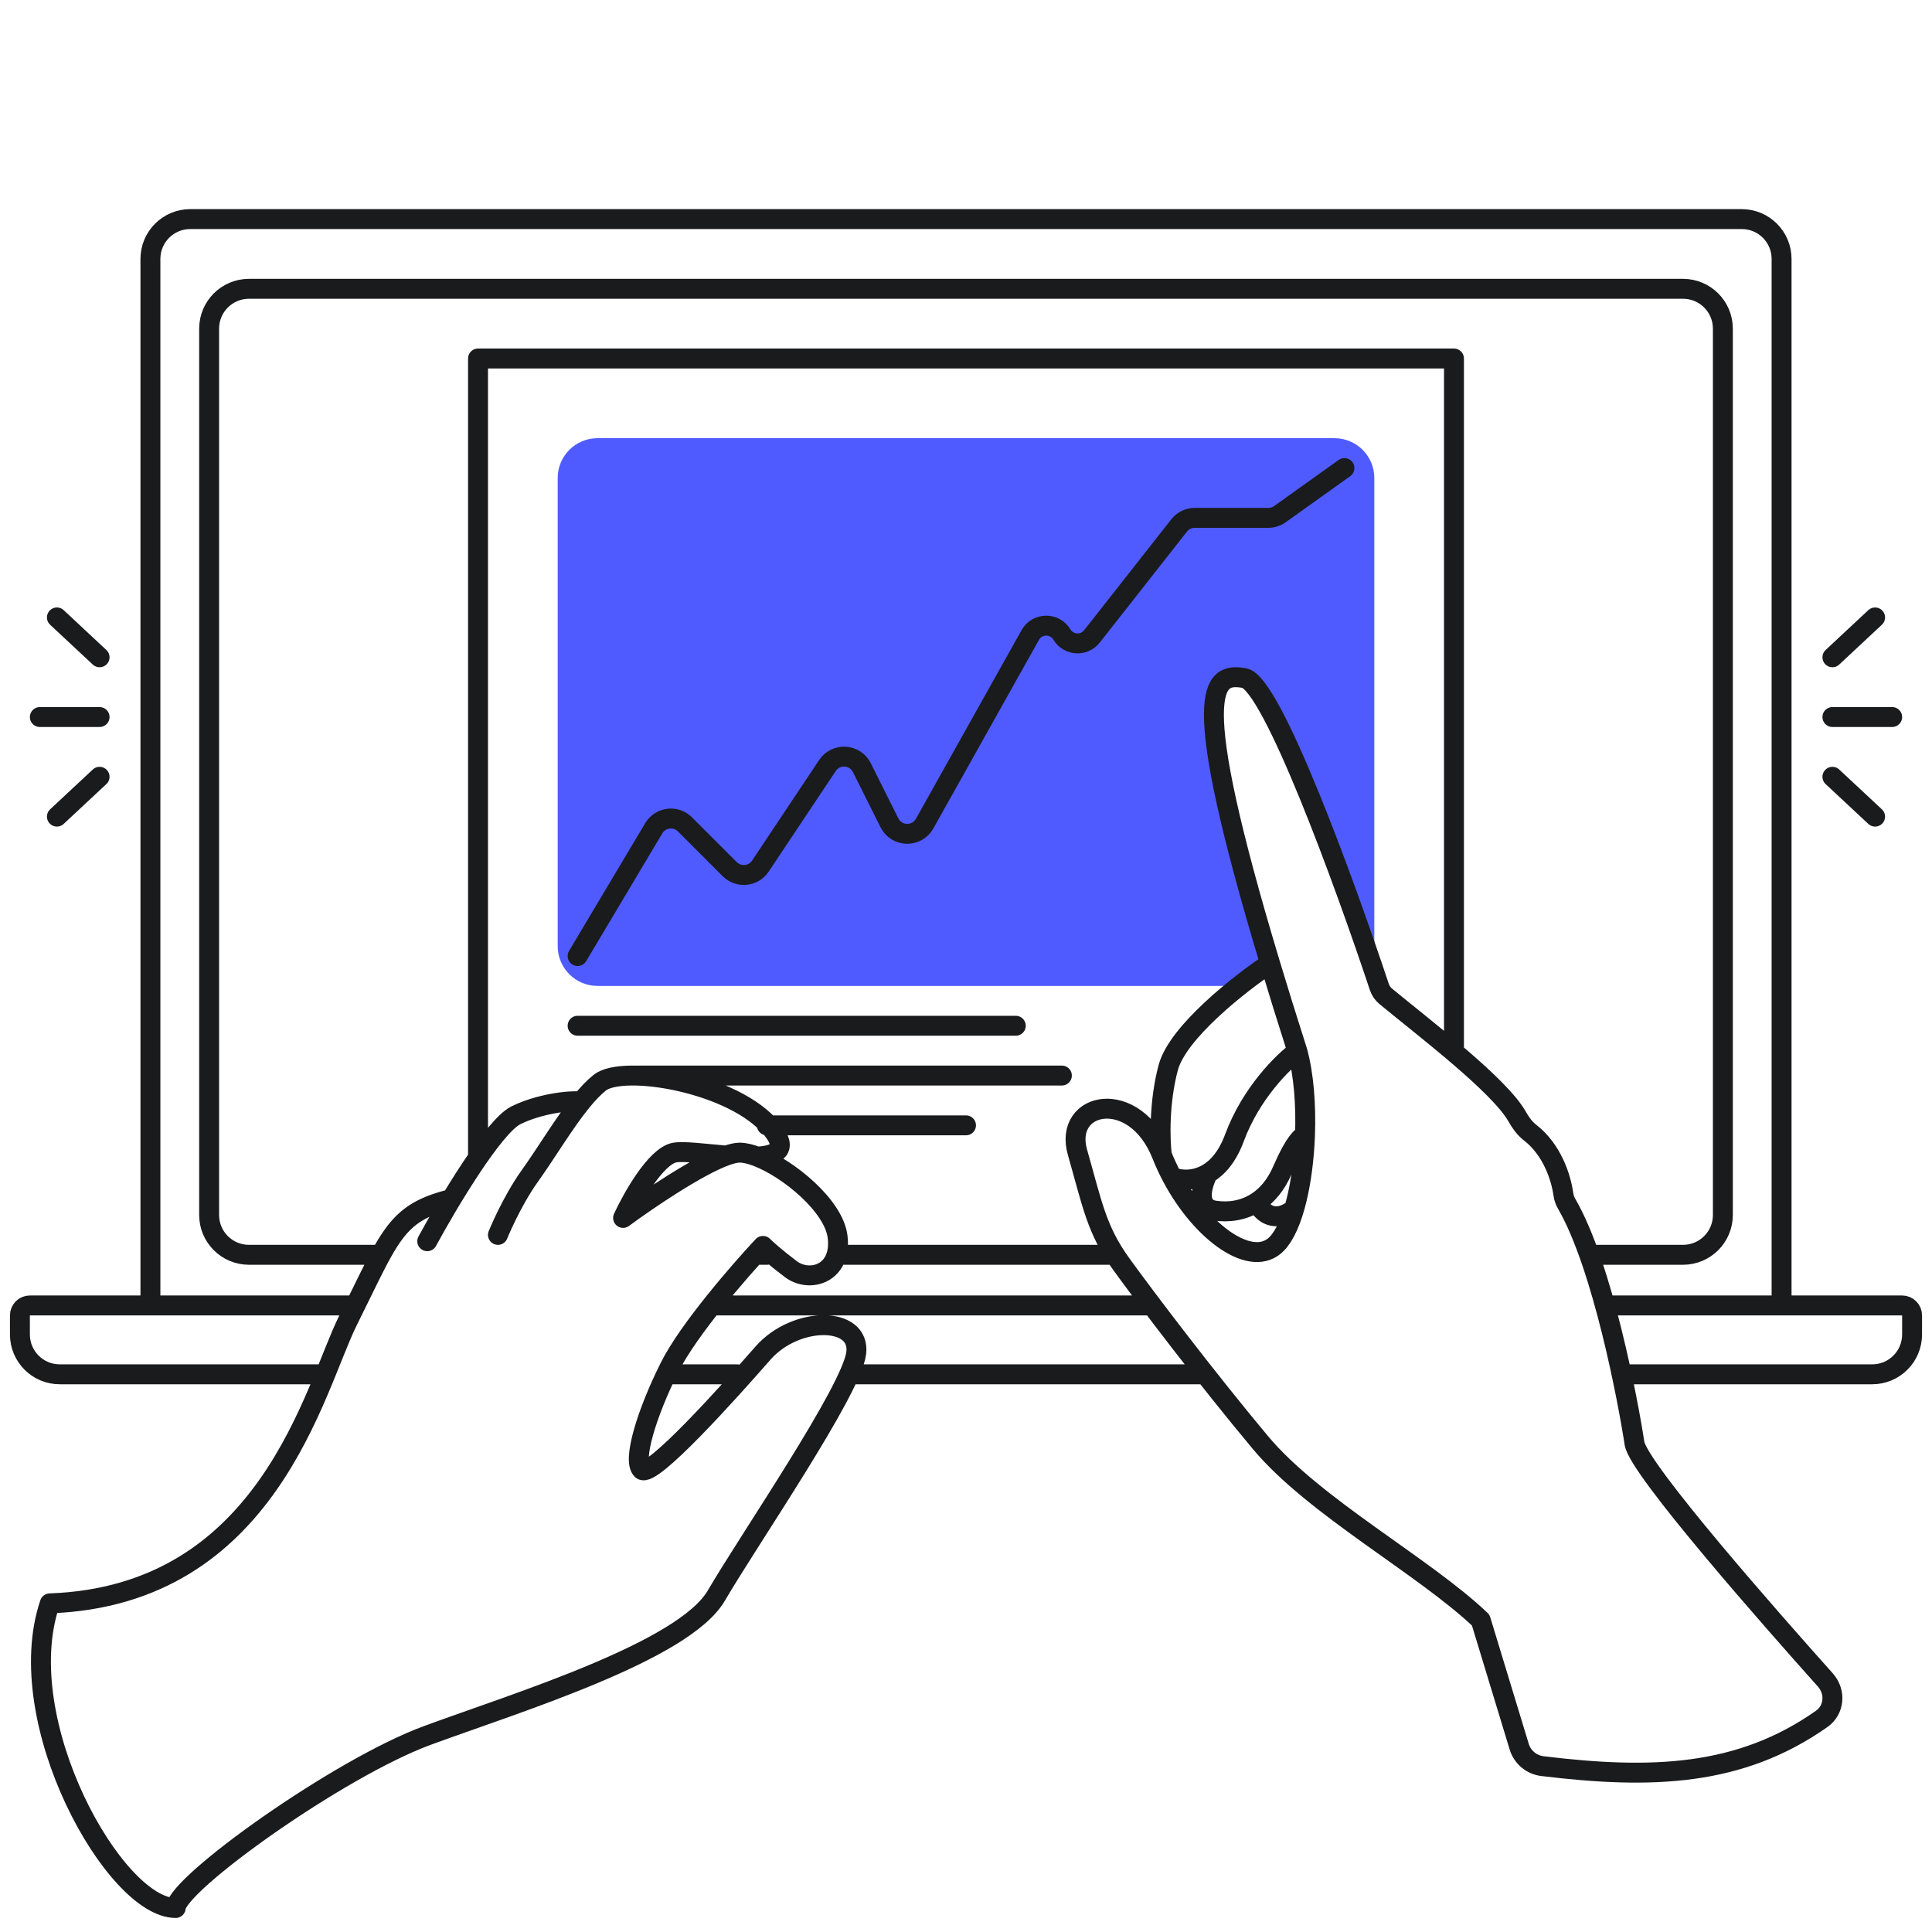
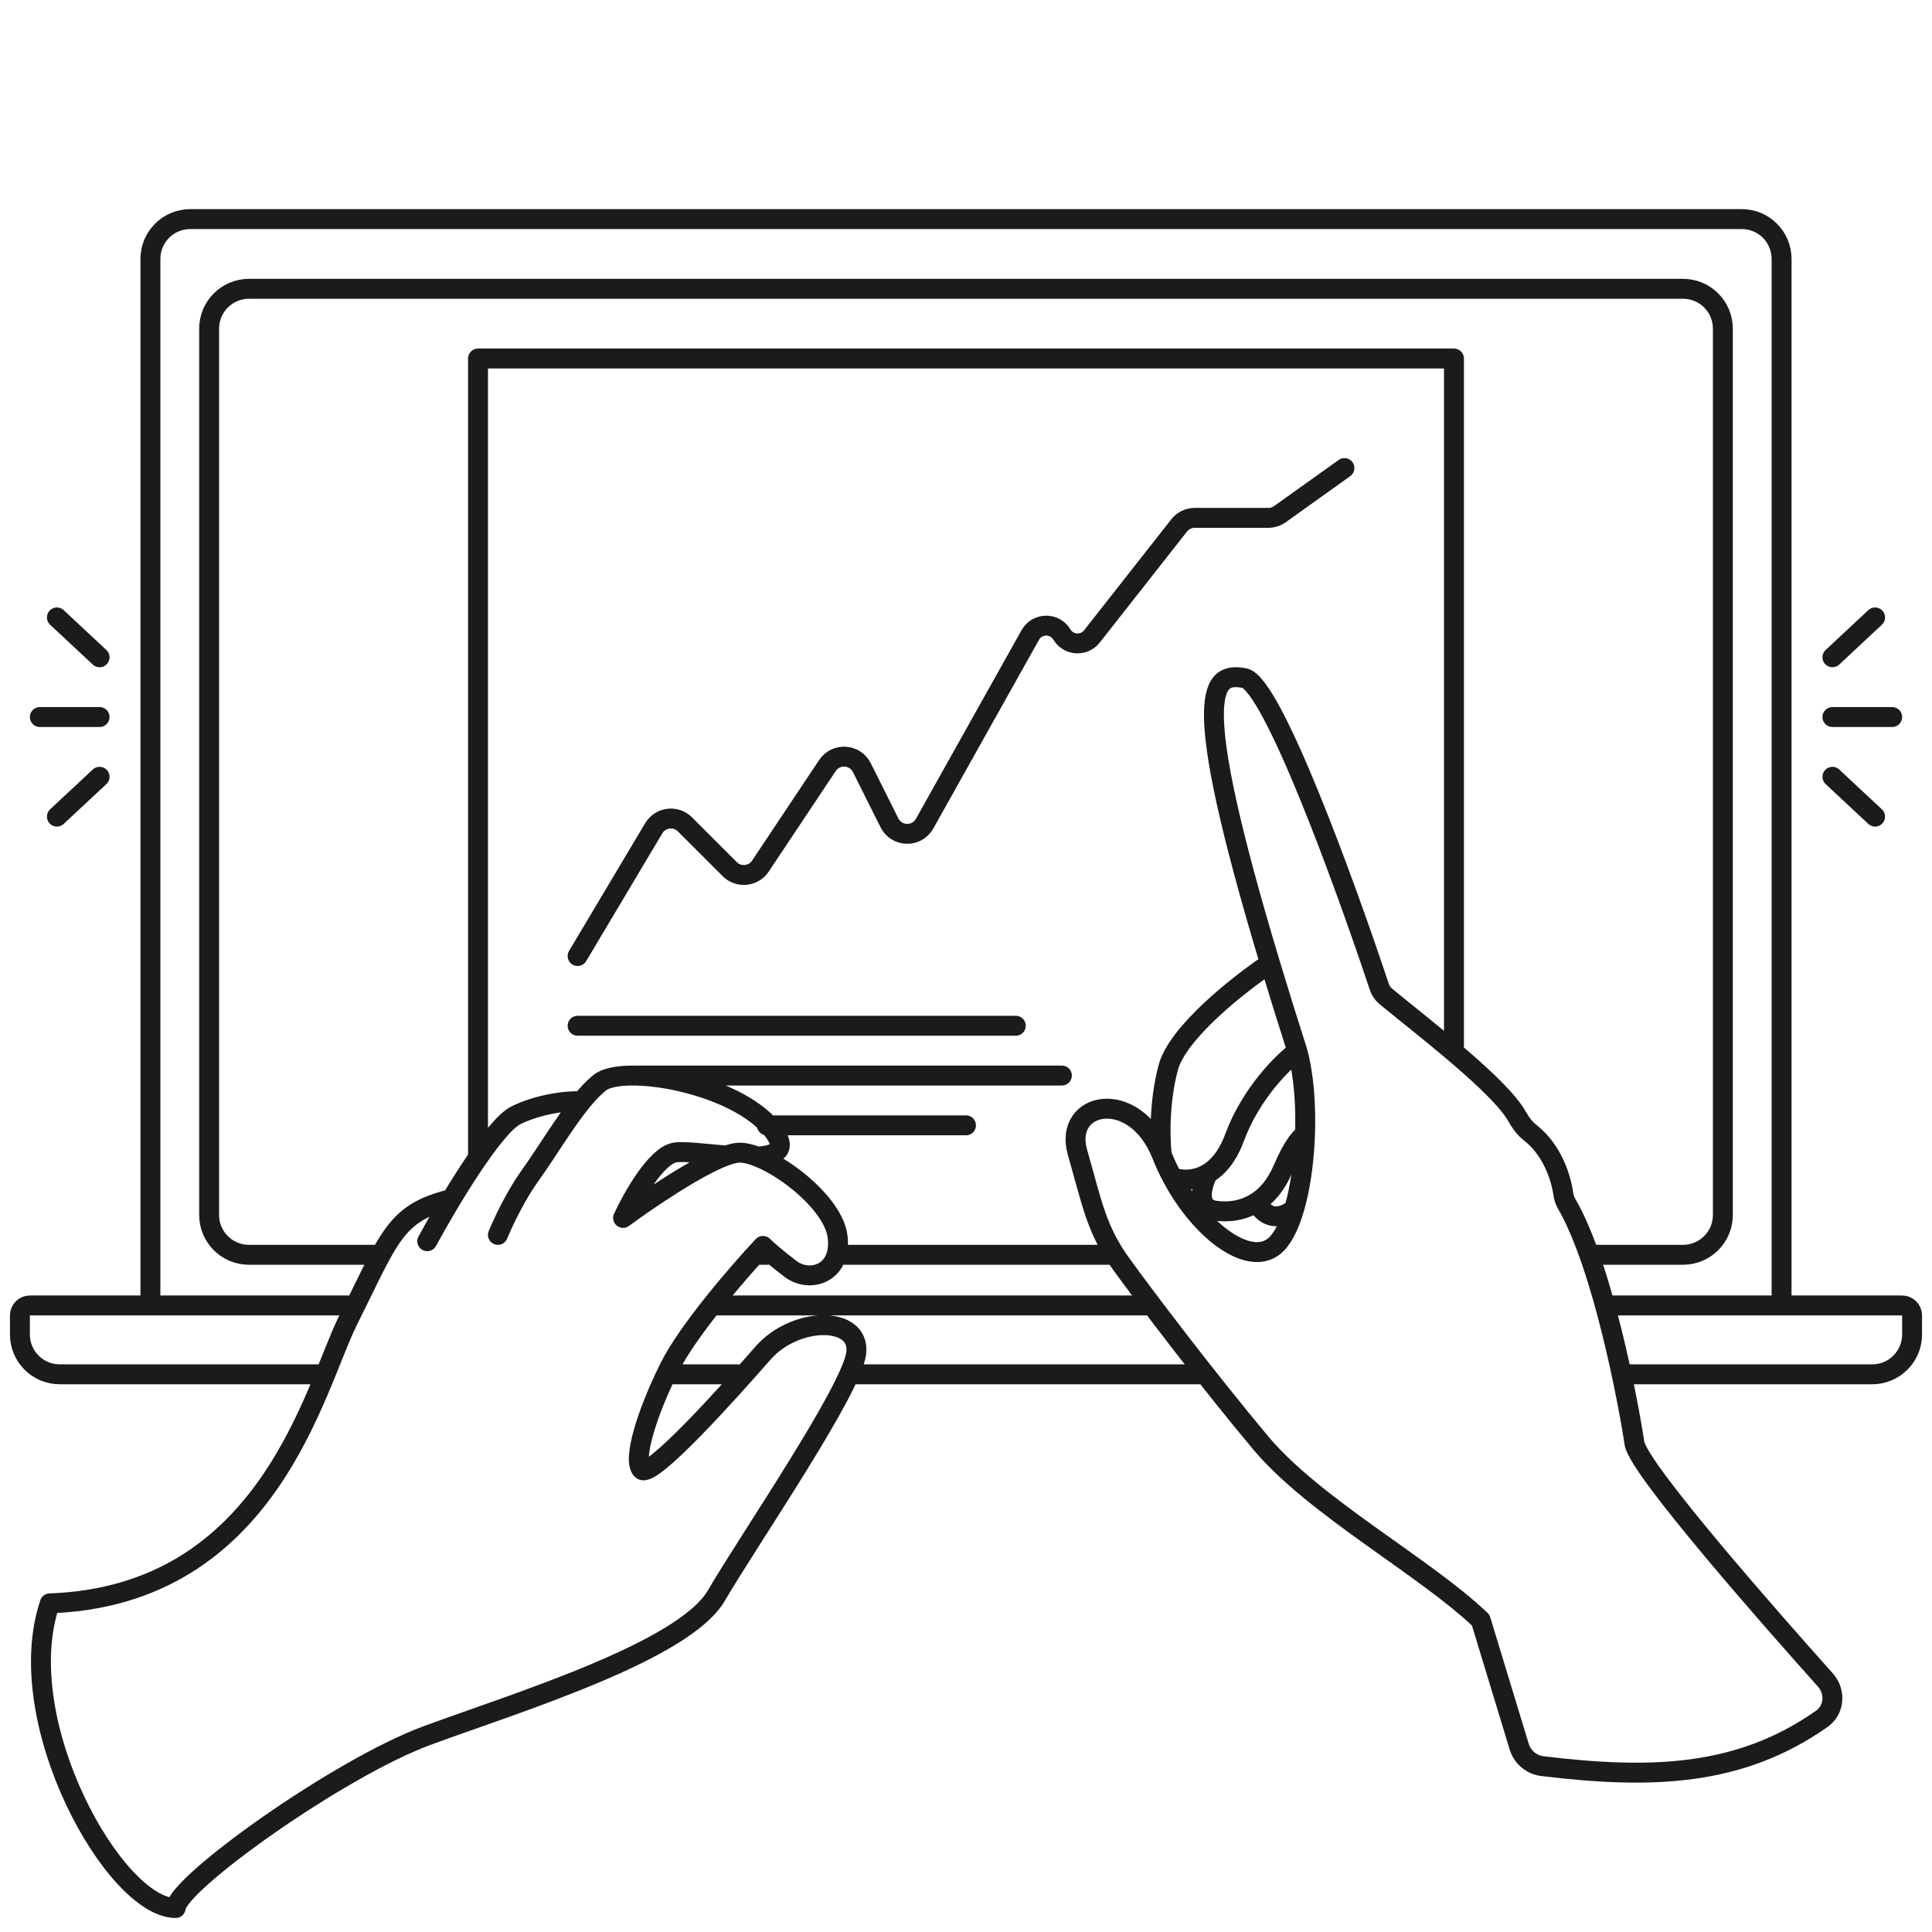
<svg xmlns="http://www.w3.org/2000/svg" width="97" height="97" viewBox="0 0 97 97" fill="none">
-   <path d="M67 22C68.105 22 69 22.895 69 24V47.5C69 47.775 68.944 48.038 68.844 48.277C68.396 46.684 67.3 43 66.5 41C65.7 39 63.5 35.5 62.5 34C62.167 34 61.4 34.2 61 35C60.6 35.8 62.5 44.333 63.5 48.5L62 49.5H30C28.895 49.5 28 48.605 28 47.5V24C28 22.895 28.895 22 30 22H67Z" fill="#4F5BFF" />
  <path d="M7.552 65.542V13C7.552 11.895 8.447 11 9.552 11H87.448C88.553 11 89.448 11.895 89.448 13V65.542M7.552 65.542H1.5C1.224 65.542 1 65.766 1 66.042V67C1 68.105 1.895 69 3 69H16M7.552 65.542H17.5M89.448 65.542H95.5C95.776 65.542 96 65.766 96 66.042V67C96 68.105 95.105 69 94 69H81.417M89.448 65.542H80.581M42.716 69H60.508M33.5 69H37M38.5 63H38M42 63H55.977M19 63H12.5C11.395 63 10.5 62.105 10.5 61V16.5C10.5 15.395 11.395 14.5 12.5 14.5H84.5C85.605 14.5 86.5 15.395 86.5 16.5V61C86.5 62.105 85.605 63 84.5 63H79.79M36 65.542H57.837M22.621 60.211C19.812 60.914 19.578 62.084 17.471 66.298C15.785 69.669 13.5 80.11 2.5 80.5C0.493 86.441 5.765 95.802 8.821 95.795C8.895 94.568 17.003 88.772 21.451 87.133C25.899 85.495 34.326 82.919 35.965 80.11C37.604 77.301 42.754 69.81 42.988 67.937C43.222 66.064 39.945 66.064 38.306 67.937C36.667 69.81 32.688 74.258 32.219 73.789C31.751 73.321 32.453 70.98 33.624 68.639C34.56 66.766 37.136 63.801 38.306 62.553C38.462 62.709 38.962 63.161 39.711 63.723C40.647 64.425 42.286 63.957 42.052 62.084C41.858 60.538 39.59 58.672 38.014 58.069M21.451 62.318C22.465 60.446 24.775 56.559 25.899 55.998C27.022 55.436 28.569 55.228 29.193 55.306M29.193 55.306C28.329 56.367 27.465 57.831 26.601 59.041C25.665 60.352 25 62 25 62M29.193 55.306C29.499 54.93 29.806 54.604 30.112 54.359C31.283 53.422 36.901 54.359 38.774 56.7C39.572 57.697 39.011 58.014 38.014 58.069M38.014 58.069C37.682 57.941 37.38 57.87 37.136 57.87C36.96 57.87 36.732 57.924 36.467 58.018M36.467 58.018C35.392 57.929 34.303 57.781 33.858 57.87C32.922 58.058 31.751 60.133 31.283 61.148C32.534 60.226 35.04 58.527 36.467 58.018ZM24 58.125V18H73V52.823M29 48L32.834 41.566C33.175 41.021 33.934 40.934 34.389 41.389L36.638 43.638C37.084 44.084 37.827 44.01 38.177 43.485L41.544 38.434C41.97 37.795 42.927 37.855 43.271 38.541L44.656 41.311C45.015 42.029 46.03 42.053 46.422 41.353L51.727 31.881C52.071 31.266 52.952 31.253 53.314 31.857C53.645 32.409 54.426 32.458 54.823 31.952L59.2 26.382C59.389 26.141 59.679 26 59.986 26H63.679C63.888 26 64.091 25.935 64.261 25.814L67.5 23.5M29 51.5H51M32 54H53.314M38.5 56.5H48.5M58.332 57.986C56.975 54.554 53.363 55.283 54.097 57.853C54.832 60.423 55.048 61.738 56.294 63.463C57.539 65.188 60.589 69.204 63.283 72.428C65.977 75.651 71.508 78.639 74.342 81.341L76.275 87.696C76.434 88.22 76.89 88.605 77.439 88.672C82.937 89.341 87.368 89.185 91.467 86.297C92.112 85.842 92.171 84.934 91.646 84.347C89.082 81.48 82.255 73.746 82.062 72.463C81.762 70.474 80.477 63.568 78.654 60.434C78.566 60.283 78.513 60.116 78.489 59.943C78.372 59.111 77.924 57.715 76.818 56.862C76.547 56.654 76.341 56.36 76.174 56.064C75.286 54.488 71.568 51.668 69.575 50.023C69.423 49.897 69.313 49.735 69.251 49.549C67.509 44.309 63.861 34.3 62.476 34.046C60.867 33.752 59.579 34.471 63.764 48.366M58.332 57.986C58.241 57.263 58.179 55.373 58.655 53.596C59.132 51.82 62.259 49.369 63.764 48.366M58.332 57.986C58.484 58.37 58.657 58.743 58.847 59.099M63.764 48.366C64.168 49.71 64.625 51.178 65.137 52.781M65.137 52.781C64.43 53.294 62.808 54.882 61.979 57.125C61.63 58.069 61.143 58.618 60.645 58.915M65.137 52.781C65.457 53.931 65.578 55.481 65.519 57.018M58.847 59.099C60.349 61.923 62.881 63.73 64.112 62.439C64.942 61.569 65.431 59.307 65.519 57.018M58.847 59.099C59.251 59.26 59.959 59.324 60.645 58.915M60.645 58.915C60.352 59.477 60.012 60.636 60.998 60.782C61.694 60.886 62.447 60.781 63.106 60.352M65.519 57.018C65.396 57.005 64.998 57.33 64.393 58.737C64.064 59.502 63.613 60.023 63.106 60.352M63.106 60.352C63.279 60.769 63.867 61.443 64.835 60.806M5 33L2.857 31M5 36H2M5 39L2.857 41M92 33L94.143 31M92 36H95M92 39L94.143 41" stroke="#1A1B1C" stroke-linecap="round" stroke-linejoin="round" />
</svg>